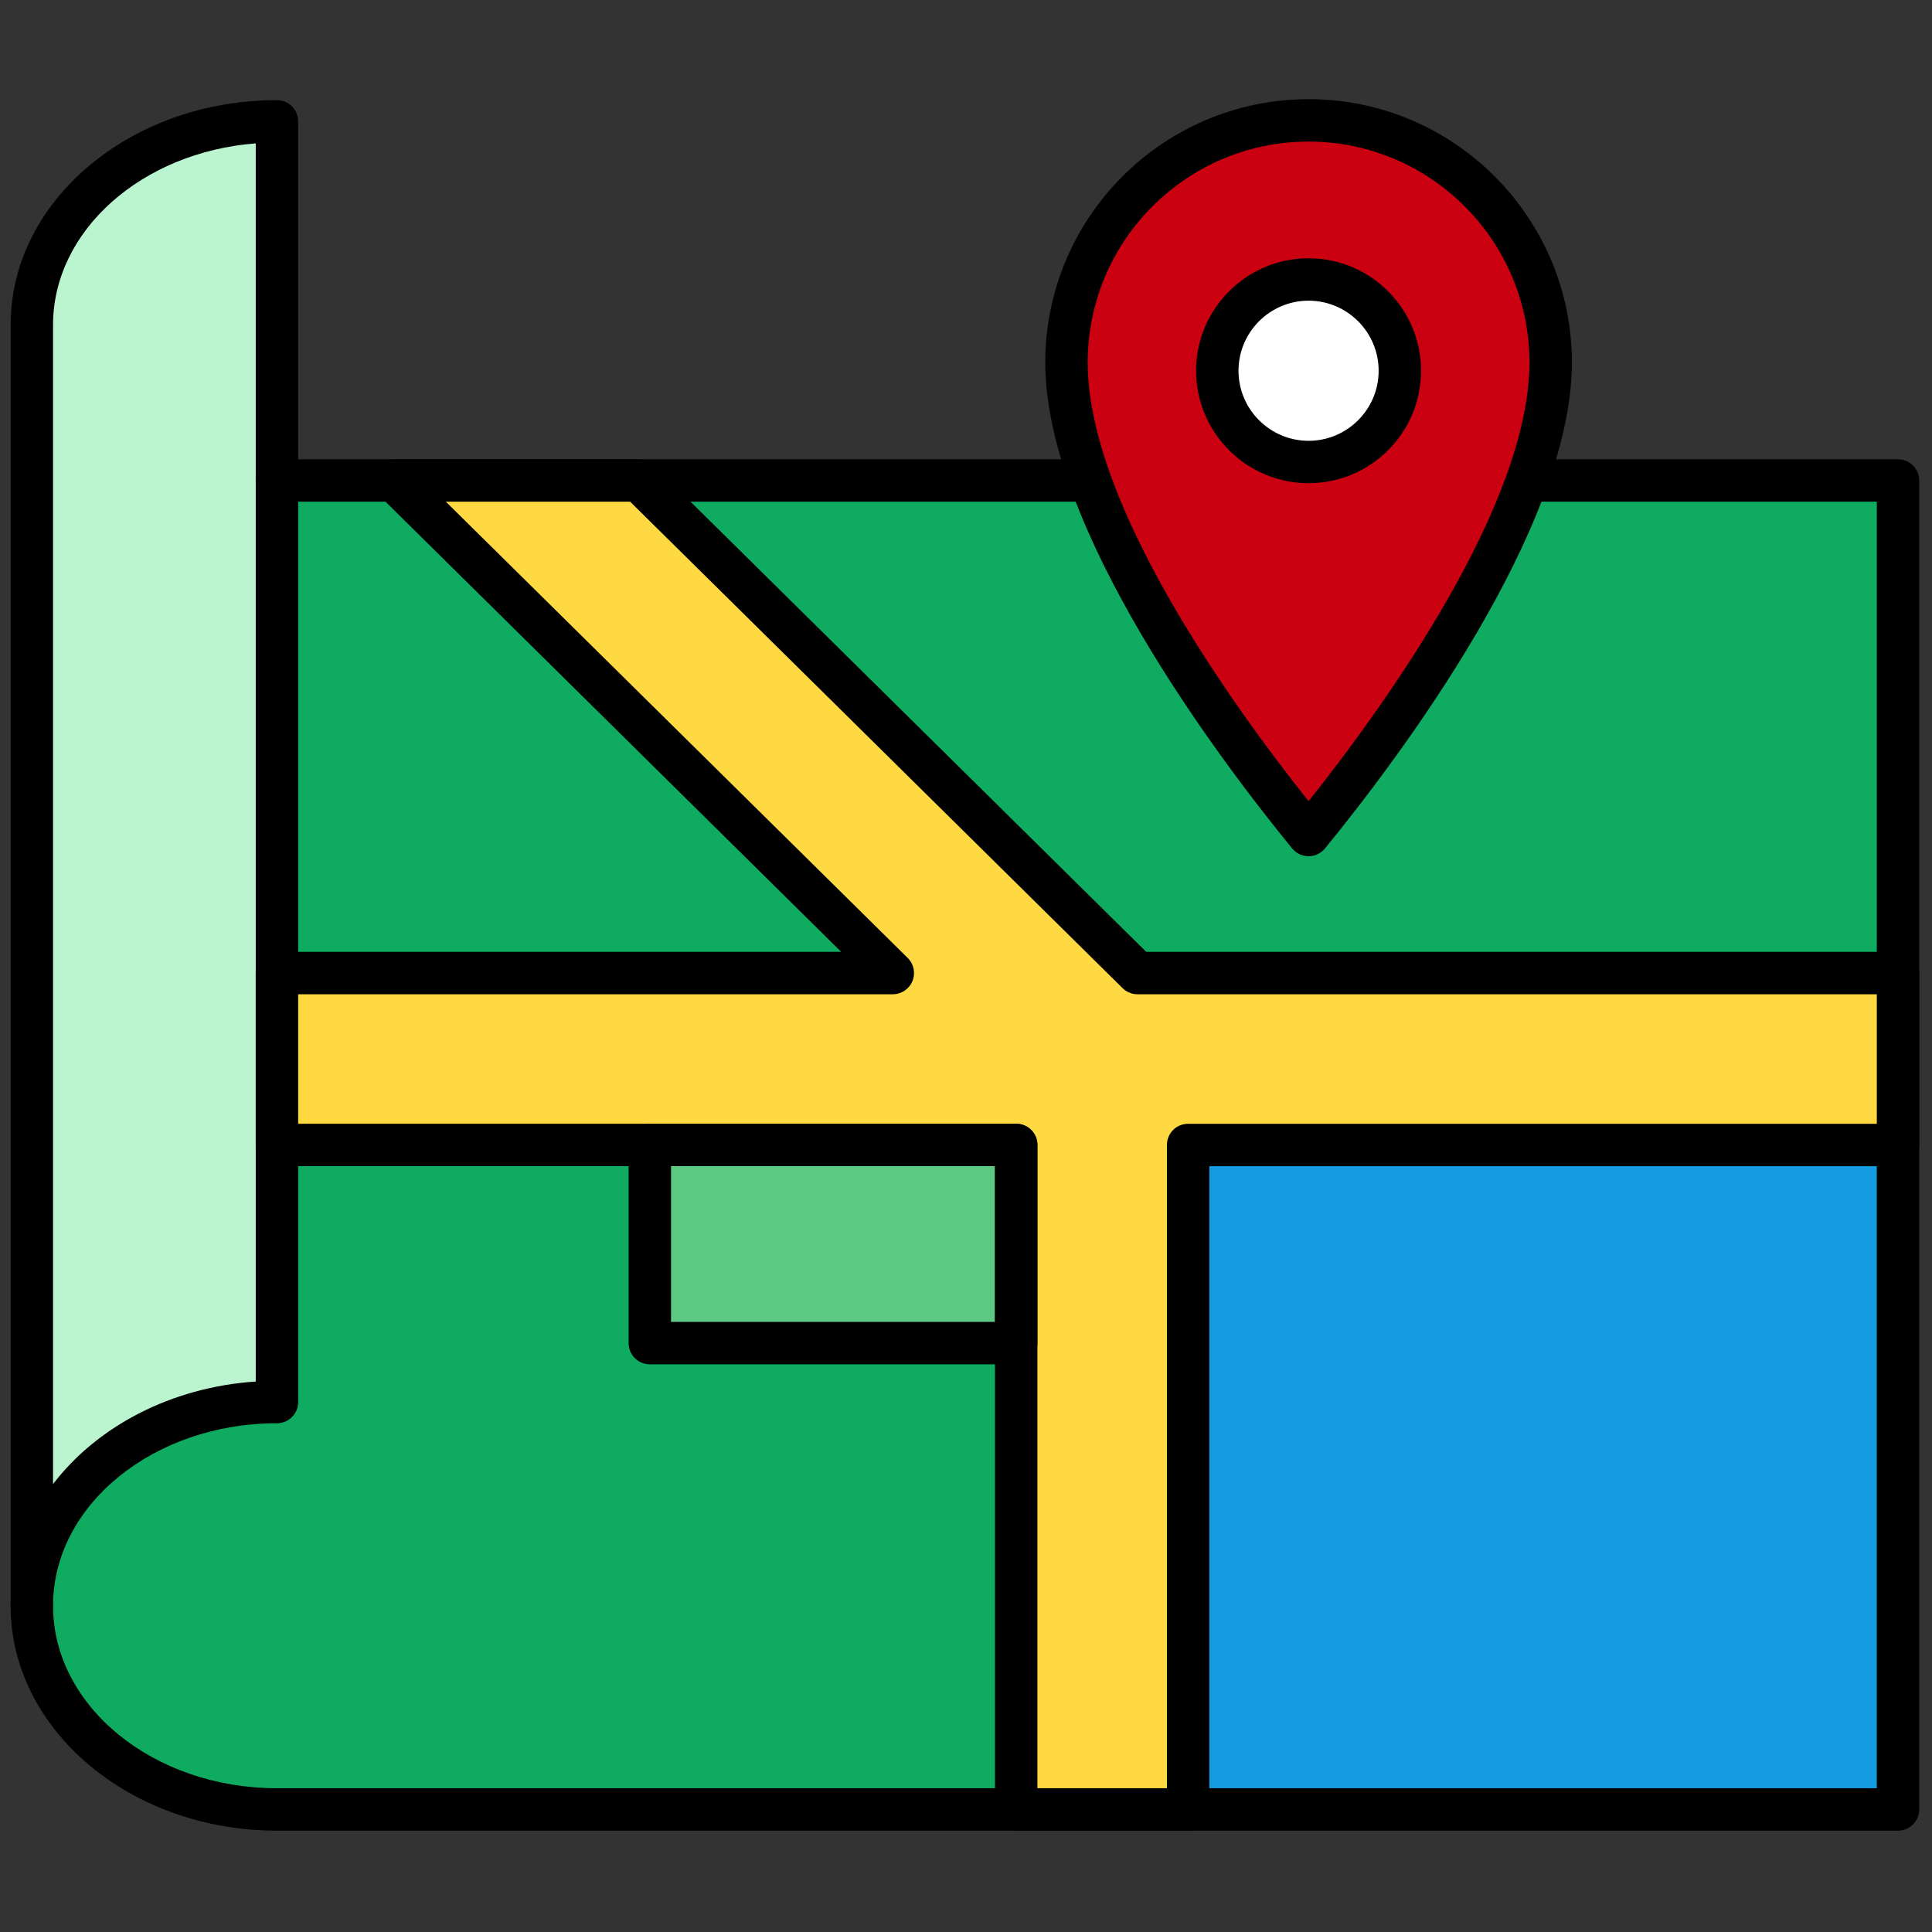
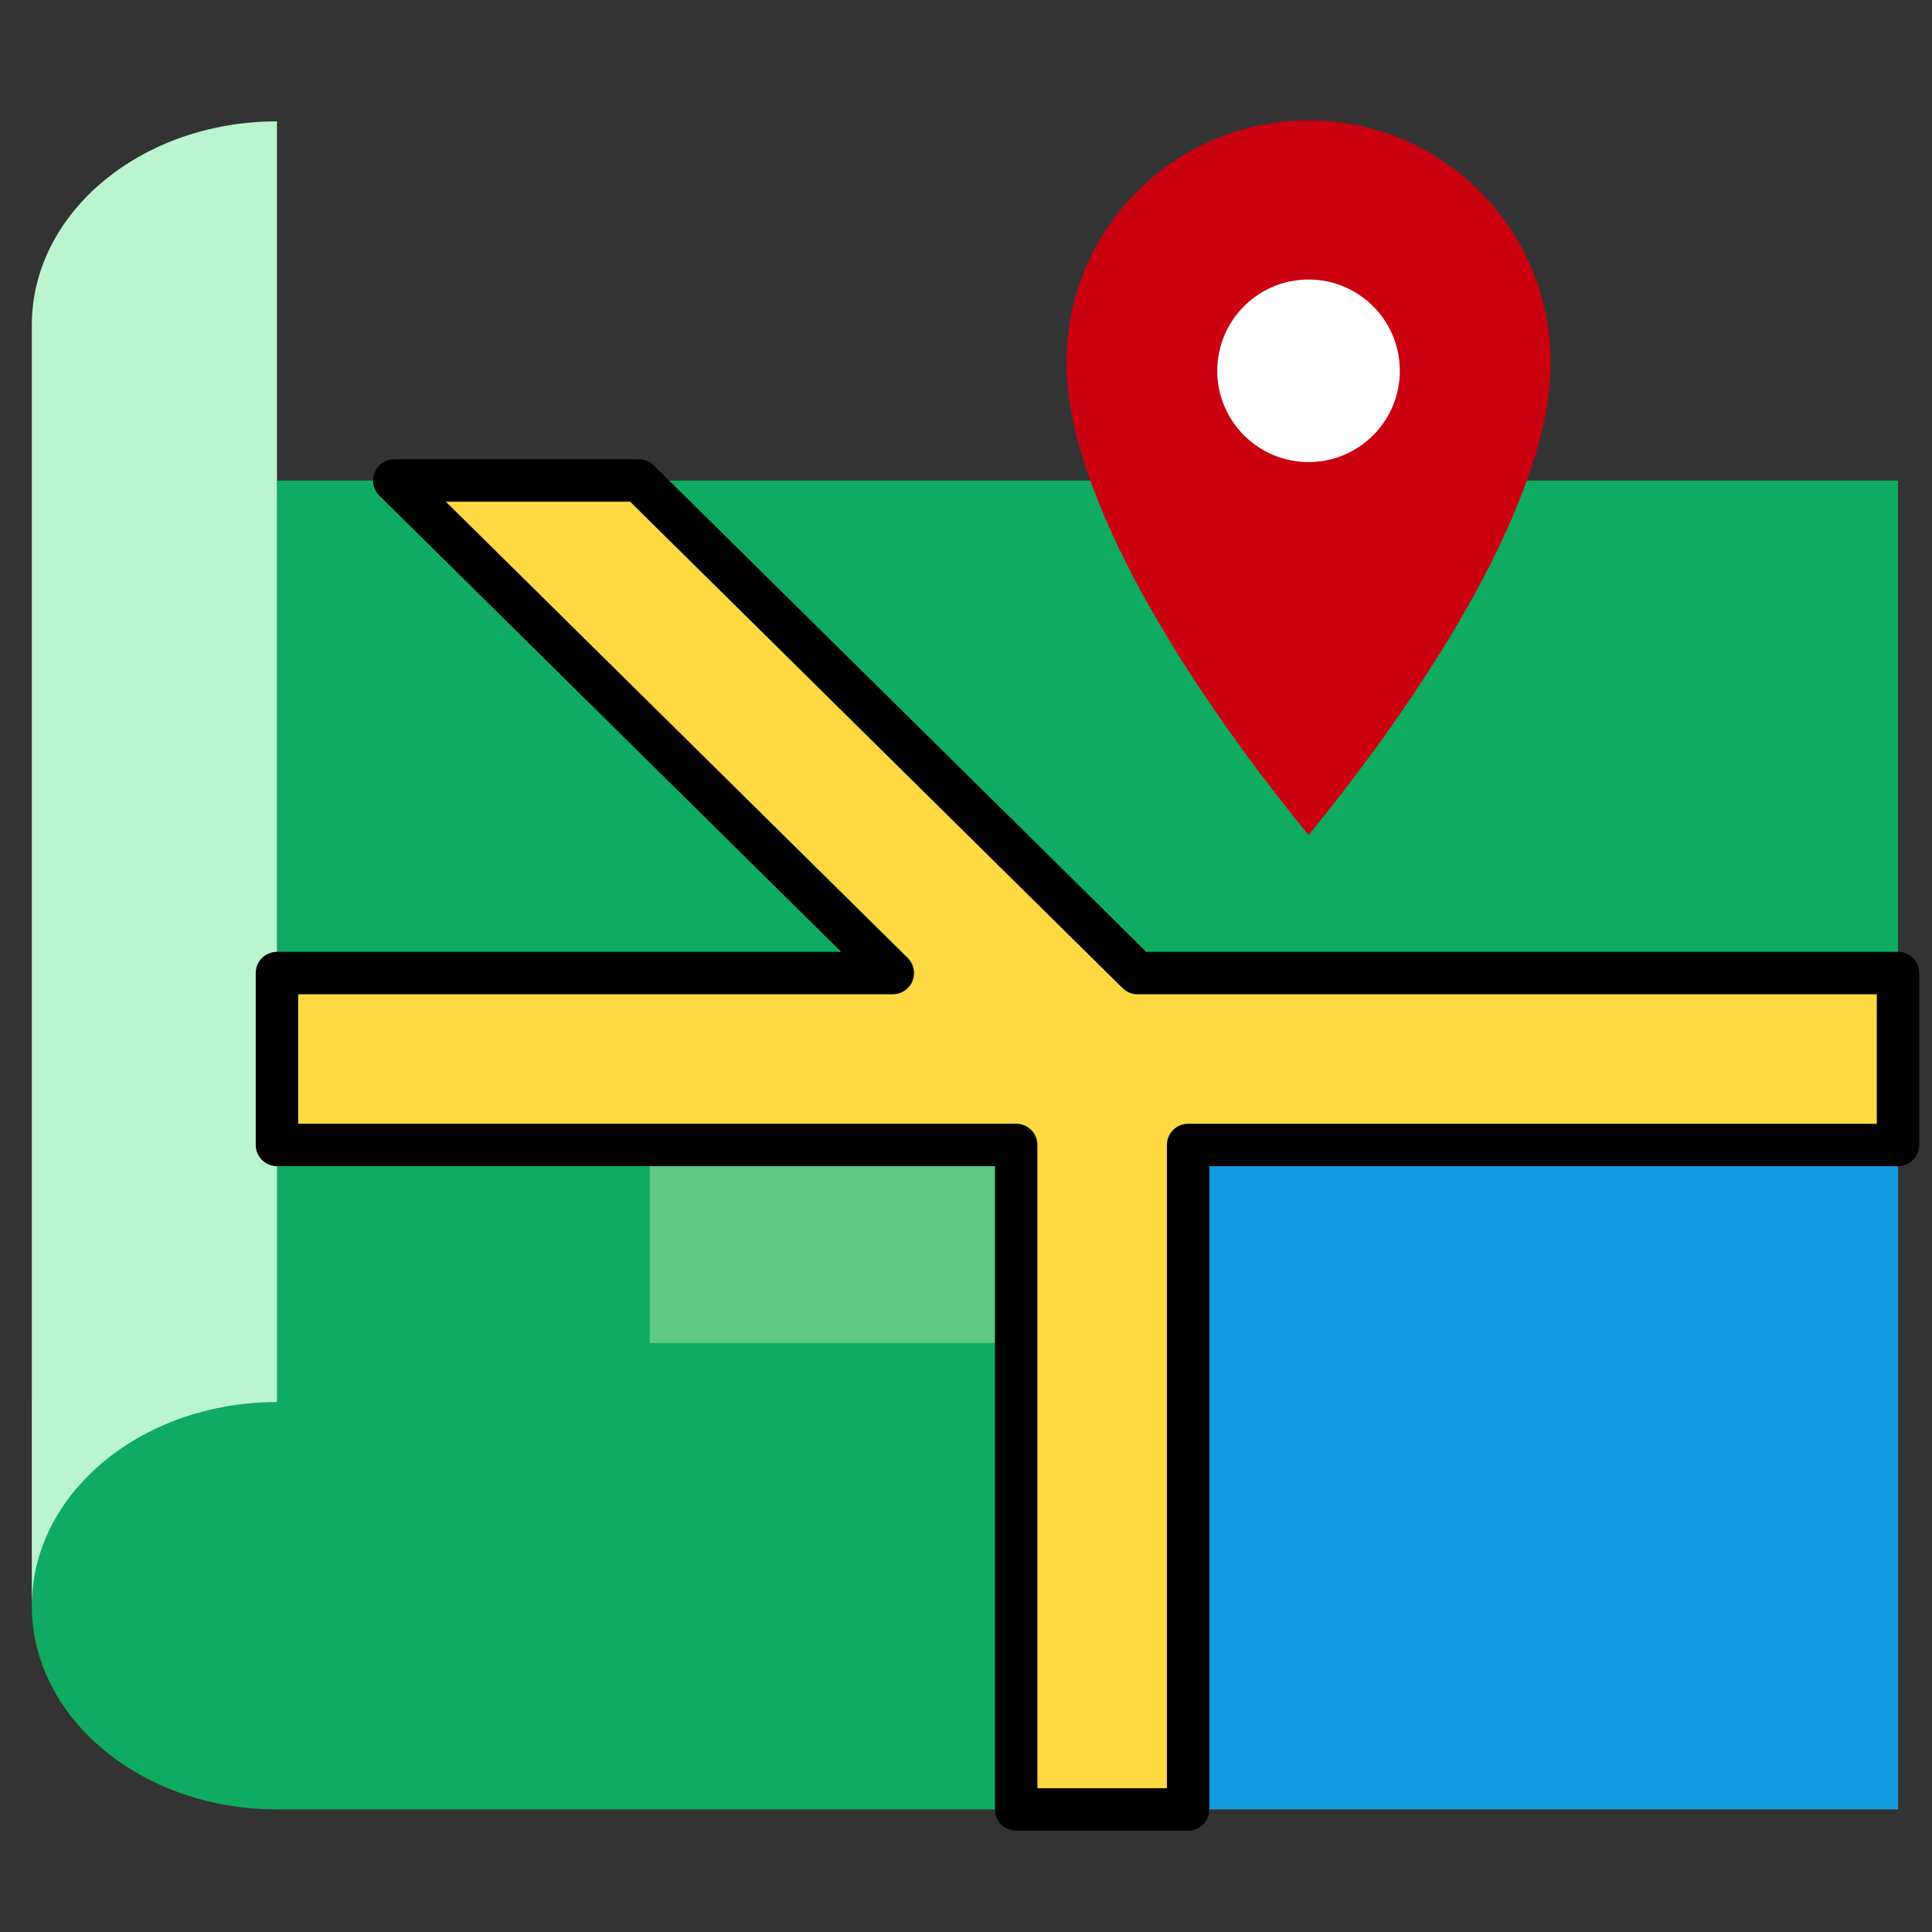
<svg xmlns="http://www.w3.org/2000/svg" version="1.1" width="256" height="256" viewBox="0 0 256 256" xml:space="preserve">
  <rect x="0" y="0" width="256" height="256" fill="#333333" stroke="none" />
  <defs>
</defs>
  <g style="stroke: none; stroke-width: 0; stroke-dasharray: none; stroke-linecap: butt; stroke-linejoin: miter; stroke-miterlimit: 10; fill: none; fill-rule: nonzero; opacity: 1;" transform="translate(1.407 1.407) scale(2.81 2.81)">
    <rect x="55.53" y="53.49" rx="0" ry="0" width="33.47" height="31.33" style="stroke: none; stroke-width: 1; stroke-dasharray: none; stroke-linecap: butt; stroke-linejoin: miter; stroke-miterlimit: 10; fill: rgb(21,155,225); fill-rule: nonzero; opacity: 1;" transform=" matrix(1 0 0 1 0 0) " />
    <path d="M 1 75.218 c 0 5.305 5.175 9.605 11.559 9.605 h 34.859 V 53.491 H 12.559 L 1 65.561 V 75.218 z" style="stroke: none; stroke-width: 1; stroke-dasharray: none; stroke-linecap: butt; stroke-linejoin: miter; stroke-miterlimit: 10; fill: rgb(14,171,97); fill-rule: nonzero; opacity: 1;" transform=" matrix(1 0 0 1 0 0) " stroke-linecap="round" />
    <polygon points="29.63,22.16 89,22.16 89,45.38 53.14,45.38 " style="stroke: none; stroke-width: 1; stroke-dasharray: none; stroke-linecap: butt; stroke-linejoin: miter; stroke-miterlimit: 10; fill: rgb(14,171,97); fill-rule: nonzero; opacity: 1;" transform="  matrix(1 0 0 1 0 0) " />
    <polygon points="18.09,22.16 41.46,45.53 12.56,45.53 12.56,22.16 " style="stroke: none; stroke-width: 1; stroke-dasharray: none; stroke-linecap: butt; stroke-linejoin: miter; stroke-miterlimit: 10; fill: rgb(14,171,97); fill-rule: nonzero; opacity: 1;" transform="  matrix(1 0 0 1 0 0) " />
    <rect x="30.14" y="53.49" rx="0" ry="0" width="17.28" height="9.34" style="stroke: none; stroke-width: 1; stroke-dasharray: none; stroke-linecap: butt; stroke-linejoin: miter; stroke-miterlimit: 10; fill: rgb(93,201,131); fill-rule: nonzero; opacity: 1;" transform=" matrix(1 0 0 1 0 0) " />
    <path d="M 1 75.218 c 0 -5.305 5.175 -9.605 11.559 -9.605 v -41.18 V 5.222 C 6.175 5.222 1 9.522 1 14.827 v 0 V 75.218" style="stroke: none; stroke-width: 1; stroke-dasharray: none; stroke-linecap: butt; stroke-linejoin: miter; stroke-miterlimit: 10; fill: rgb(187,245,208); fill-rule: nonzero; opacity: 1;" transform=" matrix(1 0 0 1 0 0) " stroke-linecap="round" />
-     <path d="M 89 85.823 H 12.559 C 5.634 85.823 0 81.065 0 75.218 c 0 -0.553 0.448 -1 1 -1 s 1 0.447 1 1 c 0 4.745 4.737 8.605 10.559 8.605 H 88 V 23.158 H 12.559 c -0.552 0 -1 -0.448 -1 -1 s 0.448 -1 1 -1 H 89 c 0.553 0 1 0.448 1 1 v 62.666 C 90 85.376 89.553 85.823 89 85.823 z" style="stroke: none; stroke-width: 1; stroke-dasharray: none; stroke-linecap: butt; stroke-linejoin: miter; stroke-miterlimit: 10; fill: rgb(0,0,0); fill-rule: nonzero; opacity: 1;" transform=" matrix(1 0 0 1 0 0) " stroke-linecap="round" />
-     <path d="M 1 76.218 c -0.552 0 -1 -0.447 -1 -1 V 14.827 C 0 8.979 5.634 4.222 12.559 4.222 c 0.552 0 1 0.448 1 1 v 60.391 c 0 0.553 -0.448 1 -1 1 C 6.737 66.612 2 70.473 2 75.218 C 2 75.771 1.552 76.218 1 76.218 z M 11.559 6.26 C 6.204 6.672 2 10.357 2 14.827 v 54.654 c 2.068 -2.705 5.551 -4.568 9.559 -4.836 V 6.26 z" style="stroke: none; stroke-width: 1; stroke-dasharray: none; stroke-linecap: butt; stroke-linejoin: miter; stroke-miterlimit: 10; fill: rgb(0,0,0); fill-rule: nonzero; opacity: 1;" transform=" matrix(1 0 0 1 0 0) " stroke-linecap="round" />
    <polygon points="68.72,45.38 53.14,45.38 29.63,22.16 18.09,22.16 41.6,45.38 12.56,45.38 12.56,53.49 47.42,53.49 47.42,84.82 55.53,84.82 55.53,53.49 89,53.49 89,45.38 " style="stroke: none; stroke-width: 1; stroke-dasharray: none; stroke-linecap: butt; stroke-linejoin: miter; stroke-miterlimit: 10; fill: rgb(254,217,65); fill-rule: nonzero; opacity: 1;" transform="  matrix(1 0 0 1 0 0) " />
    <path d="M 55.525 85.823 h -8.107 c -0.553 0 -1 -0.447 -1 -1 V 54.49 H 12.559 c -0.552 0 -1 -0.447 -1 -1 v -8.107 c 0 -0.552 0.448 -1 1 -1 h 26.606 L 17.387 22.869 c -0.289 -0.285 -0.376 -0.716 -0.222 -1.091 c 0.154 -0.375 0.519 -0.62 0.925 -0.62 h 11.537 c 0.263 0 0.516 0.104 0.703 0.289 l 23.219 22.937 H 89 c 0.553 0 1 0.448 1 1 v 8.108 c 0 0.553 -0.447 1 -1 1 H 56.525 v 30.332 C 56.525 85.376 56.078 85.823 55.525 85.823 z M 48.418 83.823 h 6.107 V 53.491 c 0 -0.553 0.447 -1 1 -1 H 88 v -6.107 H 53.138 c -0.263 0 -0.516 -0.104 -0.703 -0.289 L 29.215 23.158 h -8.691 l 21.779 21.514 c 0.289 0.285 0.376 0.716 0.222 1.091 c -0.154 0.375 -0.519 0.621 -0.925 0.621 H 13.559 v 6.106 h 33.859 c 0.553 0 1 0.447 1 1 V 83.823 z" style="stroke: none; stroke-width: 1; stroke-dasharray: none; stroke-linecap: butt; stroke-linejoin: miter; stroke-miterlimit: 10; fill: rgb(0,0,0); fill-rule: nonzero; opacity: 1;" transform=" matrix(1 0 0 1 0 0) " stroke-linecap="round" />
-     <path d="M 47.418 63.833 H 30.141 c -0.552 0 -1 -0.447 -1 -1 V 53.49 c 0 -0.553 0.448 -1 1 -1 h 17.277 c 0.553 0 1 0.447 1 1 v 9.343 C 48.418 63.386 47.971 63.833 47.418 63.833 z M 31.141 61.833 h 15.277 V 54.49 H 31.141 V 61.833 z" style="stroke: none; stroke-width: 1; stroke-dasharray: none; stroke-linecap: butt; stroke-linejoin: miter; stroke-miterlimit: 10; fill: rgb(0,0,0); fill-rule: nonzero; opacity: 1;" transform=" matrix(1 0 0 1 0 0) " stroke-linecap="round" />
    <path d="M 61.205 38.875 c 5.708 -6.982 11.416 -15.978 11.416 -22.283 S 67.51 5.177 61.205 5.177 s -11.416 5.111 -11.416 11.416 S 55.497 31.893 61.205 38.875 z" style="stroke: none; stroke-width: 1; stroke-dasharray: none; stroke-linecap: butt; stroke-linejoin: miter; stroke-miterlimit: 10; fill: rgb(203,0,16); fill-rule: nonzero; opacity: 1;" transform=" matrix(1 0 0 1 0 0) " stroke-linecap="round" />
    <circle cx="61.204" cy="16.984" r="4.304" style="stroke: none; stroke-width: 1; stroke-dasharray: none; stroke-linecap: butt; stroke-linejoin: miter; stroke-miterlimit: 10; fill: rgb(255,255,255); fill-rule: nonzero; opacity: 1;" transform="  matrix(1 0 0 1 0 0) " />
-     <path d="M 61.205 39.875 c -0.3 0 -0.584 -0.135 -0.774 -0.367 c -3.5 -4.282 -11.642 -15.086 -11.642 -22.916 c 0 -6.846 5.569 -12.416 12.416 -12.416 s 12.416 5.57 12.416 12.416 c 0 7.829 -8.142 18.634 -11.642 22.916 C 61.789 39.74 61.505 39.875 61.205 39.875 z M 61.205 6.176 c -5.743 0 -10.416 4.672 -10.416 10.416 c 0 6.678 6.761 16.09 10.416 20.689 c 3.655 -4.599 10.416 -14.011 10.416 -20.689 C 71.621 10.849 66.948 6.176 61.205 6.176 z" style="stroke: none; stroke-width: 1; stroke-dasharray: none; stroke-linecap: butt; stroke-linejoin: miter; stroke-miterlimit: 10; fill: rgb(0,0,0); fill-rule: nonzero; opacity: 1;" transform=" matrix(1 0 0 1 0 0) " stroke-linecap="round" />
-     <path d="M 61.205 22.285 c -2.925 0 -5.304 -2.379 -5.304 -5.303 s 2.379 -5.304 5.304 -5.304 s 5.304 2.379 5.304 5.304 S 64.13 22.285 61.205 22.285 z M 61.205 13.678 c -1.821 0 -3.304 1.482 -3.304 3.304 c 0 1.821 1.482 3.303 3.304 3.303 s 3.304 -1.482 3.304 -3.303 C 64.509 15.16 63.026 13.678 61.205 13.678 z" style="stroke: none; stroke-width: 1; stroke-dasharray: none; stroke-linecap: butt; stroke-linejoin: miter; stroke-miterlimit: 10; fill: rgb(0,0,0); fill-rule: nonzero; opacity: 1;" transform=" matrix(1 0 0 1 0 0) " stroke-linecap="round" />
  </g>
</svg>